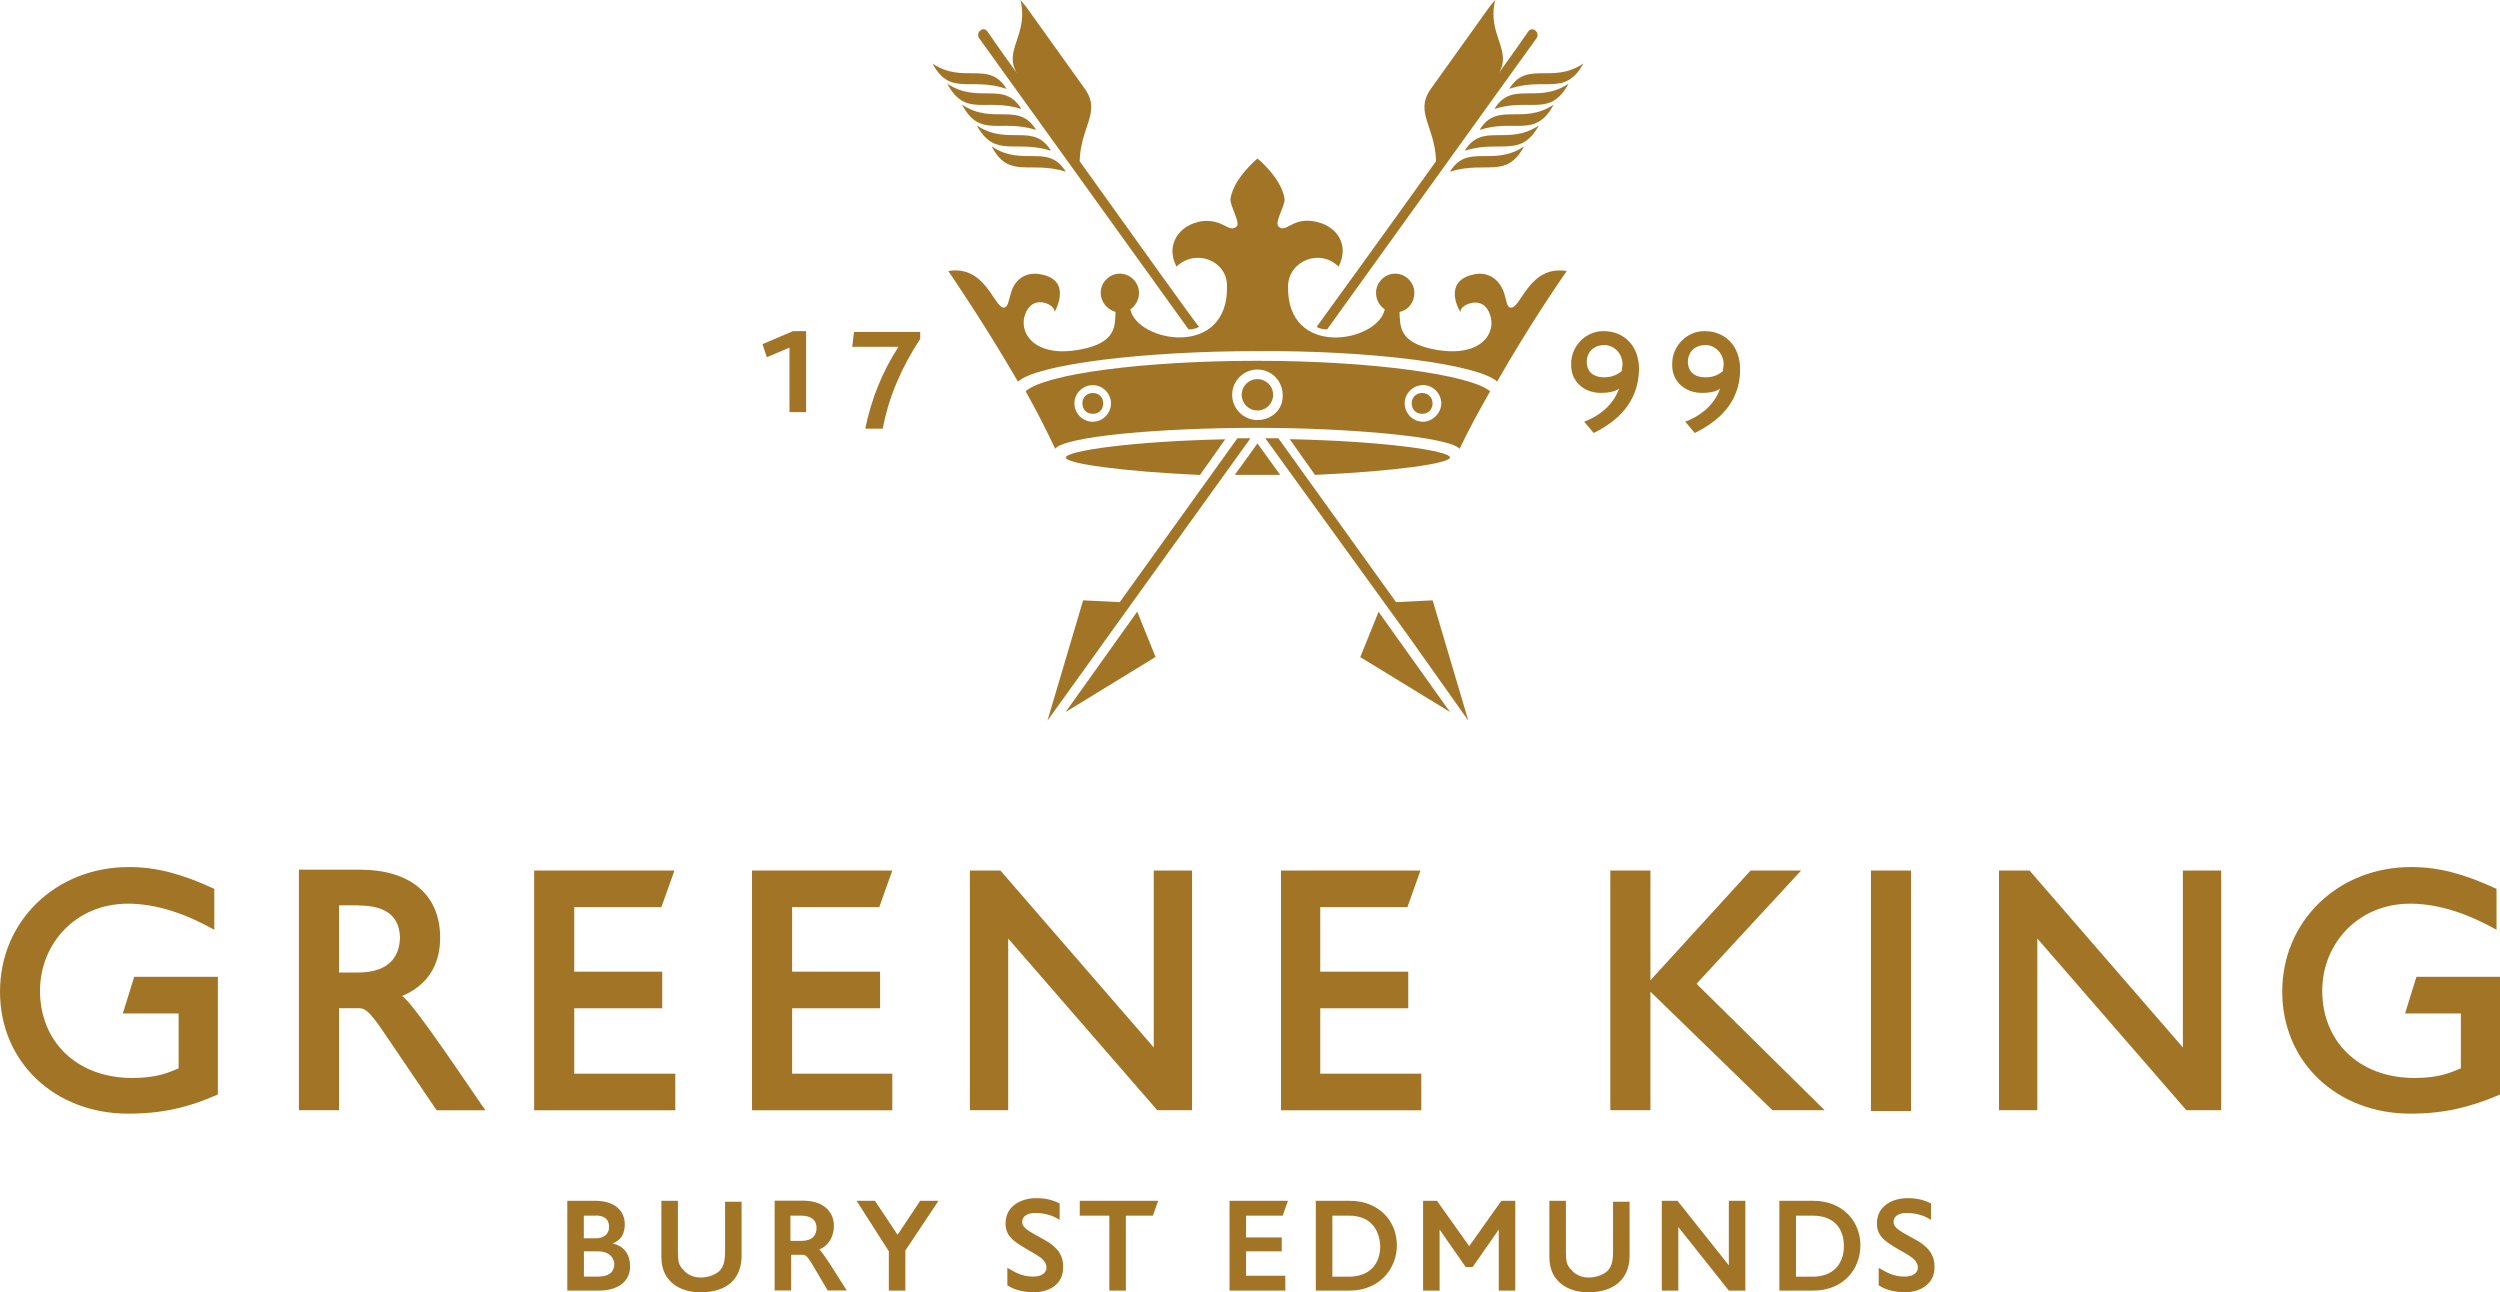
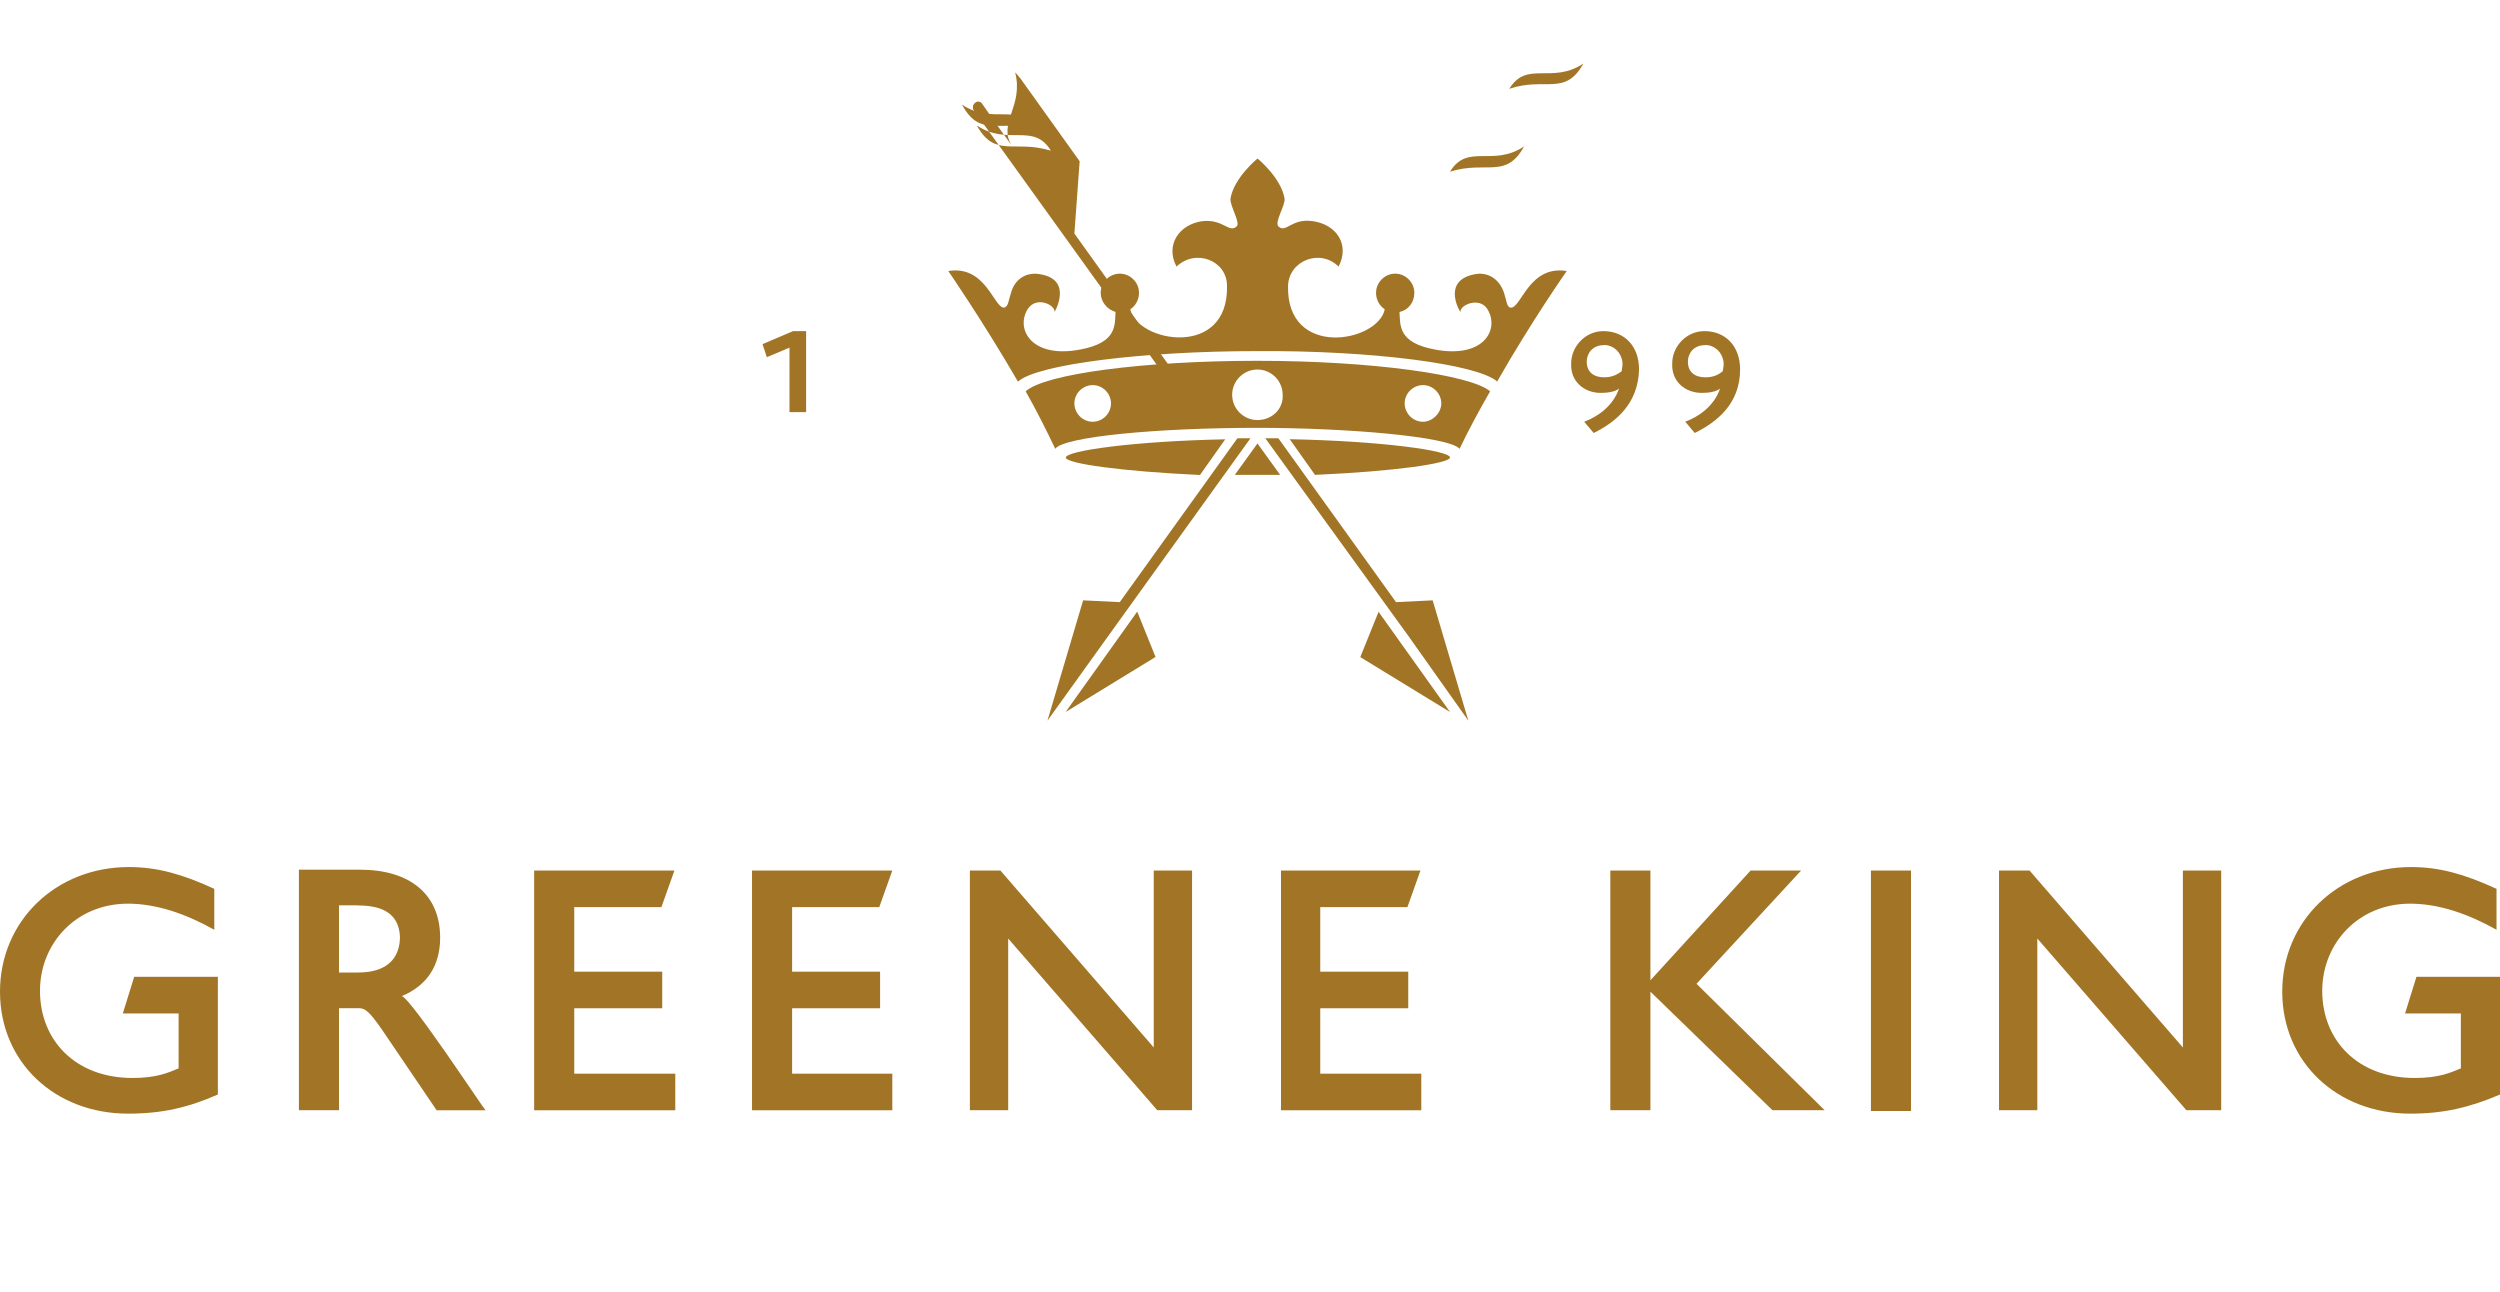
<svg xmlns="http://www.w3.org/2000/svg" id="Layer_2" viewBox="0 0 237.53 122.78">
  <defs>
    <style>
      .cls-1 {
        fill: #a27526;
      }
    </style>
  </defs>
  <g id="Layer_1-2" data-name="Layer_1">
    <g>
      <path class="cls-1" d="M12.17,105.81c-6.95,0-12.17-4.88-12.17-11.59s5.3-11.84,12.25-11.84c2.65,0,5.05.66,8.11,2.07v3.89c-2.65-1.49-5.46-2.48-8.2-2.48-4.97,0-8.36,3.81-8.36,8.28,0,4.72,3.39,8.28,8.78,8.28,2.32,0,3.39-.5,4.39-.91v-5.22h-5.3l1.08-3.48h7.95v11.18c-2.81,1.24-5.3,1.82-8.53,1.82M41.48,105.48l-5.22-7.7c-1.16-1.66-1.57-1.99-2.15-1.99h-1.9v9.69h-3.81v-22.85h5.8c4.72,0,7.62,2.32,7.62,6.46,0,2.65-1.24,4.55-3.64,5.55.83.17,7.87,10.85,7.95,10.85h-4.64ZM34.03,86.02h-1.82v6.38h1.82c3.06,0,3.97-1.66,3.97-3.39-.08-1.82-1.16-2.98-3.97-2.98M50.75,105.48v-22.77h13.33l-1.24,3.48h-8.28v6.13h8.36v3.48h-8.36v6.21h9.6v3.48h-13.41ZM71.45,105.48v-22.77h13.33l-1.24,3.48h-8.28v6.13h8.36v3.48h-8.36v6.21h9.52v3.48h-13.33ZM109.95,105.48l-14.16-16.31v16.31h-3.64v-22.77h2.9l14.57,16.81v-16.81h3.64v22.77h-3.31ZM121.71,105.48v-22.77h13.25l-1.24,3.48h-8.28v6.13h8.36v3.48h-8.36v6.21h9.6v3.48h-13.33ZM168.4,105.48l-11.59-11.26v11.26h-3.81v-22.77h3.81v10.43l9.52-10.43h4.8l-9.94,10.76,12.17,12.01h-4.97ZM177.76,82.71h3.81v22.85h-3.81v-22.85ZM207.73,105.48l-14.16-16.31v16.31h-3.64v-22.77h2.9l14.57,16.81v-16.81h3.64v22.77h-3.31ZM229.01,105.81c-6.95,0-12.17-4.88-12.17-11.59s5.3-11.84,12.25-11.84c2.65,0,5.05.66,8.11,2.07v3.89c-2.65-1.49-5.46-2.48-8.2-2.48-4.97,0-8.36,3.81-8.36,8.28,0,4.72,3.39,8.28,8.78,8.28,2.32,0,3.39-.5,4.39-.91v-5.22h-5.3l1.08-3.48h7.95v11.18c-2.9,1.24-5.38,1.82-8.53,1.82" />
-       <path class="cls-1" d="M56.96,122.62h-3.06v-8.53h2.65c1.82,0,2.81.91,2.81,2.24,0,1.16-.58,1.57-1.16,1.82,1.24.25,1.66,1.24,1.66,2.07.08,1.57-1.24,2.4-2.9,2.4M56.63,115.5h-1.16v2.15h1.16c.75,0,1.24-.41,1.24-1.08,0-.75-.5-1.08-1.24-1.08M56.8,118.89h-1.32v2.4h1.32c1.24,0,1.57-.58,1.57-1.24-.08-.66-.58-1.16-1.57-1.16M66.48,122.78c-1.82,0-3.64-.99-3.64-3.31v-5.38h1.57v4.8c0,.99.08,1.32.5,1.74.41.5.99.75,1.66.75.83,0,1.49-.33,1.82-.66.41-.41.5-1.08.5-1.82v-4.72h1.57v5.3c-.08,1.99-1.32,3.31-3.97,3.31M78.65,122.62l-1.57-2.65c-.41-.66-.58-.75-.83-.75h-1.08v3.39h-1.57v-8.53h2.73c1.74,0,2.9.91,2.9,2.4,0,.99-.5,1.9-1.41,2.24.33.08,2.57,3.89,2.65,3.89h-1.82ZM76.09,115.5h-.99v2.4h.99c1.16,0,1.49-.58,1.49-1.24s-.41-1.16-1.49-1.16M86.02,118.81v3.81h-1.57v-3.73l-3.06-4.8h1.74l2.15,3.23,2.15-3.23h1.74l-3.15,4.72ZM98.28,122.78c-.91,0-1.82-.17-2.57-.66v-1.66c.75.41,1.32.83,2.48.83.83,0,1.24-.41,1.24-.83,0-.75-.75-1.08-1.08-1.32-1.9-1.08-2.81-1.57-2.81-2.9,0-1.66,1.49-2.4,2.9-2.4.41,0,1.24,0,2.24.5v1.57c-.5-.33-1.24-.66-2.32-.66s-1.24.58-1.24.83c0,.58.5.83,2.15,1.74,1.49.83,1.74,1.74,1.74,2.48.08,1.82-1.49,2.48-2.73,2.48M109.54,115.5h-2.57v7.12h-1.57v-7.12h-2.81v-1.41h7.45l-.5,1.41ZM121.87,115.5h-3.48v2.07h3.39v1.32h-3.39v2.32h3.73v1.41h-5.3v-8.53h5.55l-.5,1.41ZM128.25,122.62h-3.23v-8.53h3.23c2.73,0,4.47,1.9,4.47,4.22s-1.74,4.31-4.47,4.31M128.16,115.5h-1.57v5.8h1.57c2.07,0,2.98-1.32,2.98-2.9-.08-1.66-.99-2.9-2.98-2.9M142.4,122.62v-5.8l-2.48,3.56h-.66l-2.48-3.56v5.8h-1.57v-8.53h1.32l3.06,4.31,3.06-4.31h1.32v8.53h-1.57ZM150.85,122.78c-1.82,0-3.64-.99-3.64-3.31v-5.38h1.57v4.8c0,.99.08,1.32.5,1.74.41.5.99.75,1.66.75.83,0,1.49-.33,1.82-.66.41-.41.5-1.08.5-1.82v-4.72h1.57v5.3c-.08,1.99-1.41,3.31-3.97,3.31M164.26,122.62l-4.8-6.04v6.04h-1.57v-8.53h1.49l4.88,6.13v-6.13h1.57v8.53h-1.57ZM172.29,122.62h-3.23v-8.53h3.23c2.73,0,4.47,1.9,4.47,4.22s-1.66,4.31-4.47,4.31M172.21,115.5h-1.57v5.8h1.57c2.07,0,2.98-1.32,2.98-2.9,0-1.66-.91-2.9-2.98-2.9M181.07,122.78c-.91,0-1.82-.17-2.57-.66v-1.66c.75.41,1.32.83,2.48.83.83,0,1.24-.41,1.24-.83,0-.75-.75-1.08-1.08-1.32-1.9-1.08-2.81-1.57-2.81-2.9,0-1.66,1.49-2.4,2.9-2.4.41,0,1.24,0,2.24.5v1.57c-.5-.33-1.24-.66-2.32-.66s-1.24.58-1.24.83c0,.58.5.83,2.15,1.74,1.49.83,1.74,1.74,1.74,2.48.08,1.82-1.57,2.48-2.73,2.48M83.87,40.73h-1.66c.58-2.81,1.57-5.3,3.15-7.78h-4.39l.17-1.41h6.29v.66c-1.74,2.65-2.98,5.46-3.56,8.53M88.59,6.04c2.98,1.99,5.38-.33,7.04,2.4-3.48-1.16-5.3.75-7.04-2.4M94.22,13.91c2.98,1.99,5.38-.33,7.04,2.4-3.48-1.08-5.38.75-7.04-2.4" />
-       <path class="cls-1" d="M90,7.95c2.98,1.99,5.38-.33,7.04,2.4-3.48-1.08-5.3.83-7.04-2.4" />
      <path class="cls-1" d="M91.4,9.94c2.98,1.99,5.38-.33,7.04,2.4-3.48-1.08-5.3.83-7.04-2.4" />
-       <path class="cls-1" d="M92.81,11.92c2.98,1.99,5.38-.33,7.04,2.4-3.48-1.08-5.3.75-7.04-2.4M102.58,15.32c.08-3.31,2.07-4.64.5-6.87l-5.63-7.87c-.17-.17-.33-.41-.5-.58.83,3.23-1.66,4.8-.33,6.95-1.74-2.4-2.81-3.97-2.81-3.97-.17-.25-.5-.25-.66-.08-.25.17-.25.5-.17.66l19.95,27.74c.33,0,.75-.08.99-.25-.08,0-5.96-8.2-11.34-15.73M150.44,6.04c-2.98,1.99-5.38-.33-7.04,2.4,3.39-1.16,5.3.75,7.04-2.4M144.81,13.91c-2.98,1.99-5.38-.33-7.04,2.4,3.48-1.08,5.3.75,7.04-2.4" />
-       <path class="cls-1" d="M149.03,7.95c-2.98,1.99-5.38-.33-7.04,2.4,3.39-1.08,5.3.83,7.04-2.4" />
-       <path class="cls-1" d="M147.62,9.94c-2.98,1.99-5.38-.33-7.04,2.4,3.39-1.08,5.3.83,7.04-2.4" />
-       <path class="cls-1" d="M146.21,11.92c-2.98,1.99-5.38-.33-7.04,2.4,3.39-1.08,5.3.75,7.04-2.4M136.44,15.32c-.08-3.31-2.07-4.64-.5-6.87l5.63-7.87c.17-.17.33-.41.5-.58-.83,3.23,1.66,4.8.33,6.95,1.74-2.4,2.81-3.97,2.81-3.97.17-.25.5-.25.66-.08.25.17.25.5.17.66l-19.95,27.74c-.33,0-.75-.08-.99-.25,0,0,5.96-8.2,11.34-15.73M120.96,37.51c0,.83-.66,1.49-1.49,1.49s-1.49-.66-1.49-1.49.66-1.49,1.49-1.49,1.49.66,1.49,1.49M104.82,38.33c0,.58-.41.99-.99.99s-.99-.41-.99-.99.41-.99.99-.99.99.41.99.99M136.11,38.33c0,.58-.41.99-.99.99s-.99-.41-.99-.99.41-.99.99-.99.99.41.99.99" />
+       <path class="cls-1" d="M92.81,11.92c2.98,1.99,5.38-.33,7.04,2.4-3.48-1.08-5.3.75-7.04-2.4M102.58,15.32l-5.63-7.87c-.17-.17-.33-.41-.5-.58.83,3.23-1.66,4.8-.33,6.95-1.74-2.4-2.81-3.97-2.81-3.97-.17-.25-.5-.25-.66-.08-.25.17-.25.5-.17.66l19.95,27.74c.33,0,.75-.08.99-.25-.08,0-5.96-8.2-11.34-15.73M150.44,6.04c-2.98,1.99-5.38-.33-7.04,2.4,3.39-1.16,5.3.75,7.04-2.4M144.81,13.91c-2.98,1.99-5.38-.33-7.04,2.4,3.48-1.08,5.3.75,7.04-2.4" />
      <path class="cls-1" d="M119.47,34.28c-10.76,0-20.2,1.24-22.02,2.9.99,1.74,1.99,3.73,2.81,5.46.83-1.16,9.77-1.99,19.21-1.99,8.53,0,18.21.83,19.21,1.99.83-1.74,1.9-3.73,2.9-5.46-1.82-1.57-11.26-2.9-22.11-2.9M103.82,40.07c-.99,0-1.74-.83-1.74-1.74,0-.99.83-1.74,1.74-1.74.99,0,1.74.83,1.74,1.74s-.75,1.74-1.74,1.74M119.47,39.91c-1.32,0-2.4-1.08-2.4-2.4s1.08-2.4,2.4-2.4,2.4,1.08,2.4,2.4c.08,1.32-.99,2.4-2.4,2.4M135.2,40.07c-.99,0-1.74-.83-1.74-1.74,0-.99.83-1.74,1.74-1.74.99,0,1.74.83,1.74,1.74s-.83,1.74-1.74,1.74" />
      <path class="cls-1" d="M142.24,36.26c3.31-5.8,6.62-10.51,6.62-10.51-3.56-.58-4.31,3.48-5.3,3.48-.41,0-.41-.66-.66-1.41-.41-1.24-1.49-2.07-2.9-1.74-3.06.66-1.24,3.64-1.24,3.56-.08-.66,1.82-1.49,2.57-.25,1.16,1.9-.33,4.72-5.05,3.81-3.48-.66-3.23-2.32-3.31-3.56.83-.17,1.41-.91,1.41-1.82,0-.99-.83-1.82-1.82-1.82s-1.82.83-1.82,1.82c0,.66.33,1.24.83,1.57-.66,3.15-9.36,4.72-9.19-2.24.08-2.4,3.06-3.56,4.8-1.82,1.08-2.07-.17-3.97-2.4-4.31-2.07-.33-2.57,1.16-3.31.5-.41-.41.66-1.99.58-2.65-.33-1.99-2.57-3.81-2.57-3.81,0,0-2.24,1.82-2.57,3.81-.08.66.99,2.32.58,2.65-.75.66-1.24-.75-3.31-.5-2.15.33-3.48,2.24-2.4,4.31,1.82-1.74,4.8-.58,4.8,1.82.17,6.95-8.53,5.38-9.19,2.24.5-.33.83-.91.83-1.57,0-.99-.83-1.82-1.82-1.82s-1.82.83-1.82,1.82c0,.83.58,1.57,1.41,1.82-.08,1.24.17,2.9-3.31,3.56-4.64.91-6.21-1.9-5.05-3.81.83-1.32,2.65-.41,2.57.25,0,0,1.74-2.98-1.24-3.56-1.49-.33-2.57.5-2.9,1.74-.25.75-.25,1.32-.66,1.41-.99,0-1.74-4.06-5.3-3.48,0,0,3.31,4.8,6.62,10.51,1.82-1.66,12.01-2.9,22.69-2.9,10.85-.08,21.03,1.24,22.85,2.9M101.26,43.47c0,.58,5.38,1.32,12.75,1.66l2.4-3.39c-8.61.17-15.15,1.08-15.15,1.74M137.77,43.47c0-.66-6.54-1.57-15.23-1.74l2.4,3.39c7.45-.33,12.83-1.08,12.83-1.66M119.47,42.14l-2.15,2.98h4.31l-2.15-2.98h0ZM105.23,60.52l13.58-18.88h-1.24l-11.18,15.57-3.48-.17-3.39,11.43,5.71-7.95c-.08,0,0,0,0,0M101.26,67.64l8.53-5.22-1.74-4.31-6.79,9.52ZM133.88,60.52l5.63,7.95-3.39-11.43-3.48.17-11.18-15.57h-1.24l13.66,18.88q-.08,0,0,0M129.24,62.43l8.53,5.22-6.79-9.52-1.74,4.31ZM151.43,41.15l-.91-1.08c1.32-.5,2.73-1.49,3.31-3.15-.41.33-1.16.41-1.74.41-1.57,0-2.9-1.08-2.81-2.81,0-1.57,1.32-3.06,3.06-3.06,1.99,0,3.39,1.41,3.39,3.64-.08,3.23-2.15,4.97-4.31,6.04M152.42,32.79c-1.16,0-1.66.83-1.66,1.57,0,.99.66,1.49,1.66,1.49.83,0,1.32-.33,1.66-.58,0-.17.08-.41.08-.75-.08-1.08-.91-1.74-1.74-1.74M161.03,41.15l-.91-1.08c1.32-.5,2.73-1.49,3.31-3.15-.41.33-1.16.41-1.74.41-1.57,0-2.9-1.08-2.81-2.81,0-1.57,1.32-3.06,3.06-3.06,1.99,0,3.39,1.41,3.39,3.64,0,3.23-2.15,4.97-4.31,6.04M162.03,32.79c-1.16,0-1.66.83-1.66,1.57,0,.99.66,1.49,1.66,1.49.91,0,1.32-.33,1.66-.58,0-.17.08-.41.08-.75-.08-1.08-.91-1.74-1.74-1.74M75.01,39.16v-6.13l-2.15.91-.41-1.24,2.9-1.24h1.24v7.7h-1.57Z" />
    </g>
  </g>
</svg>